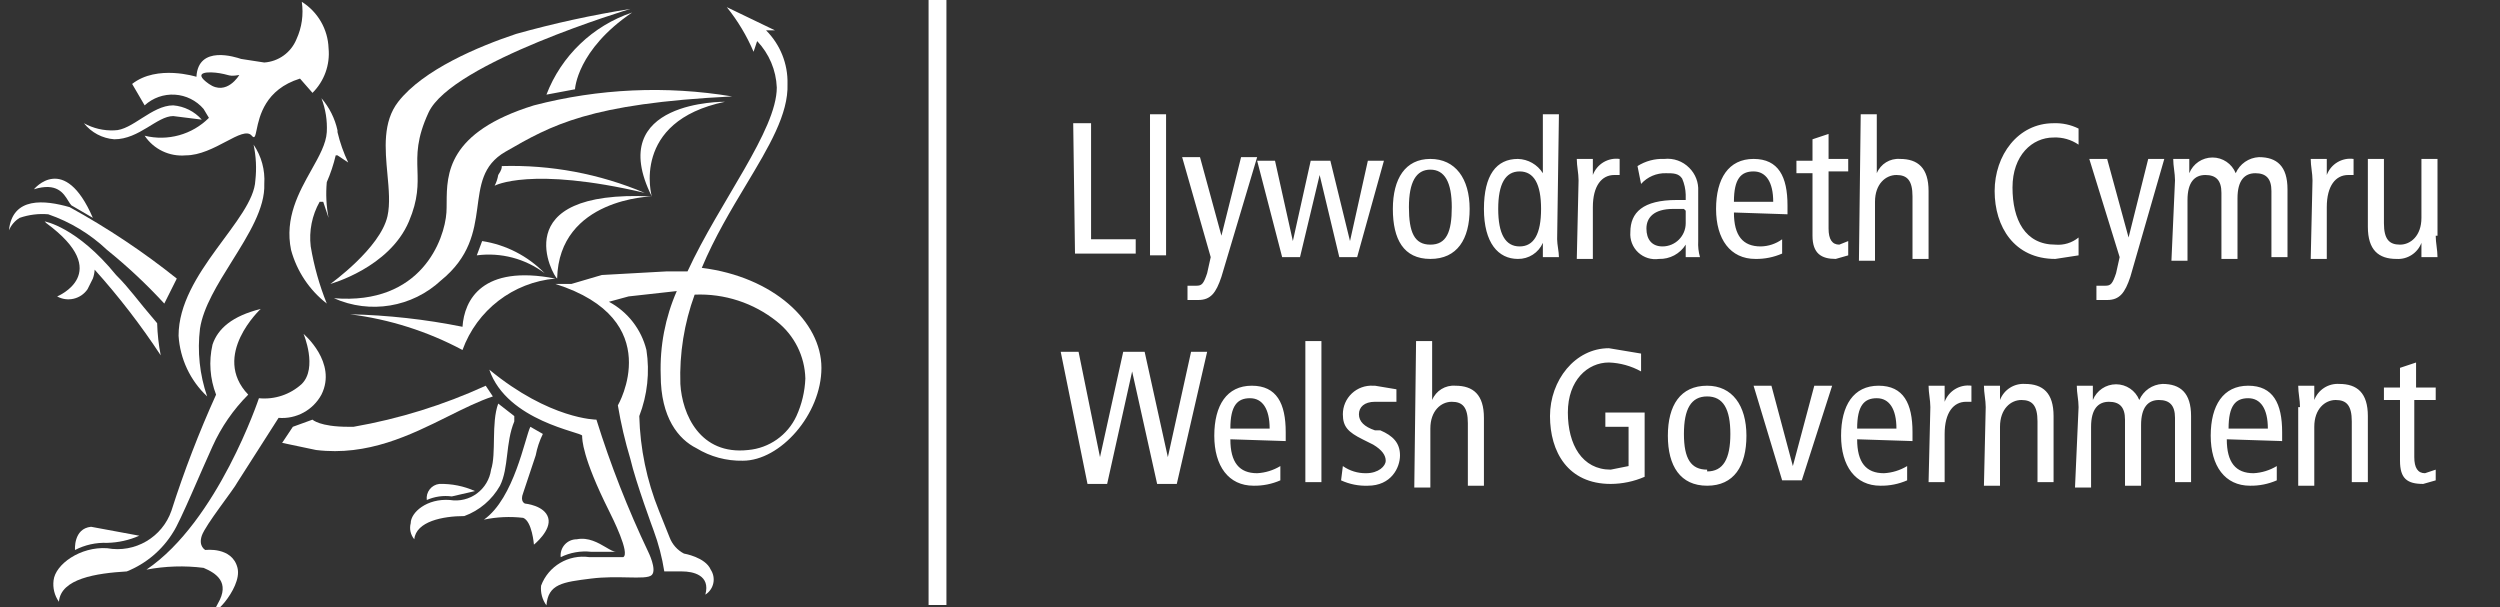
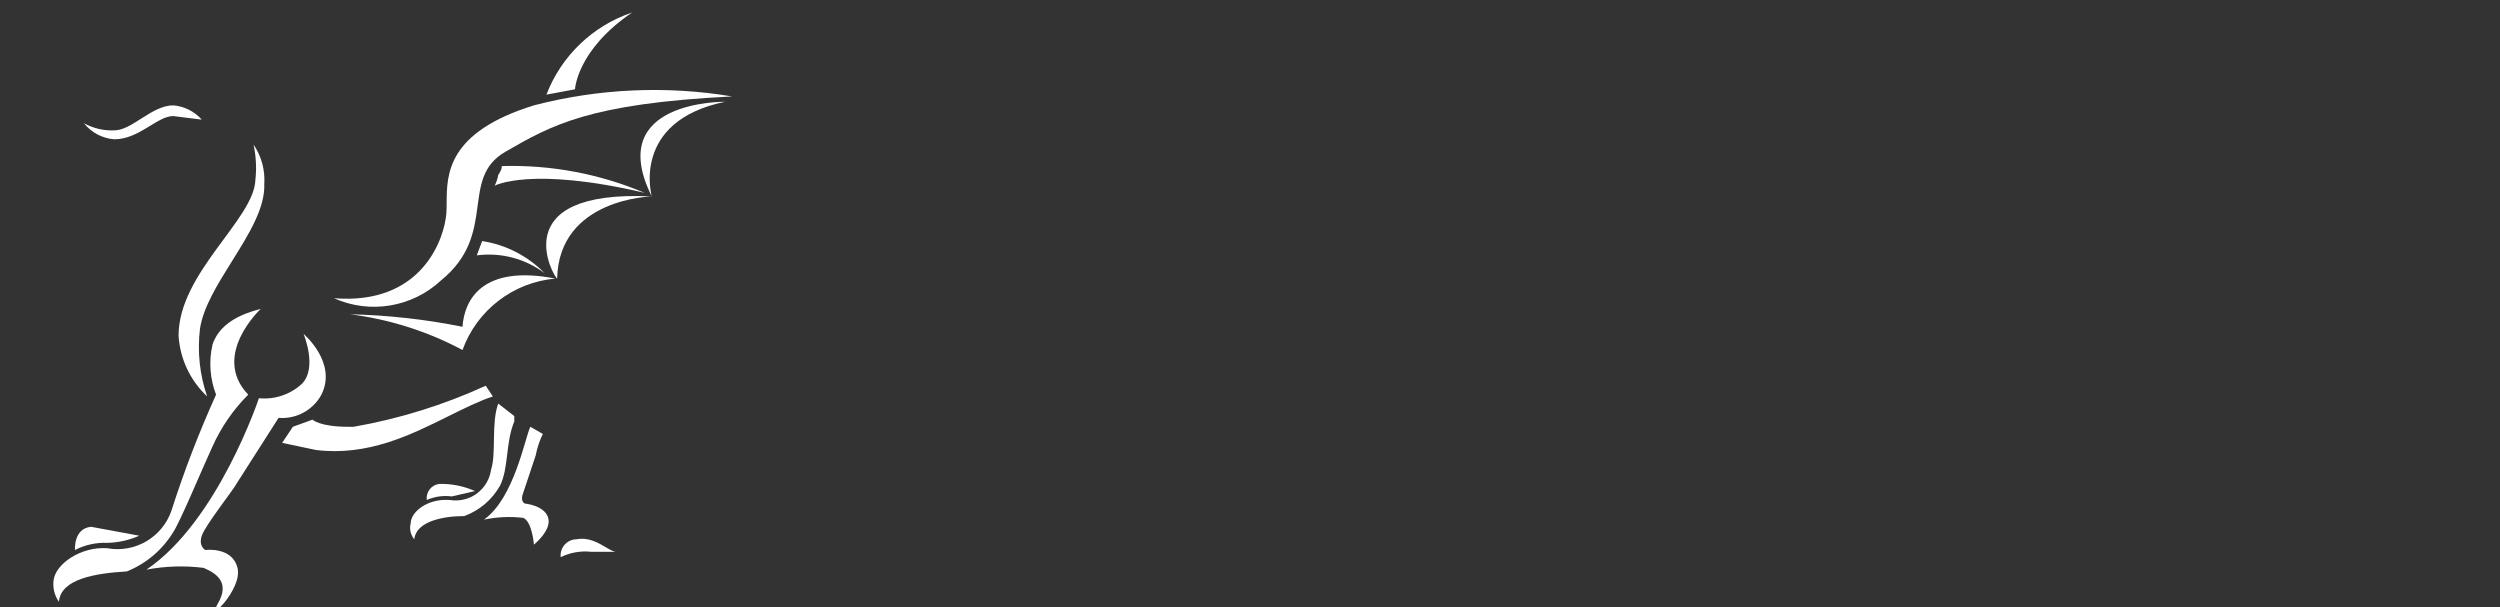
<svg xmlns="http://www.w3.org/2000/svg" width="140" height="34" viewBox="0 0 140 34">
  <rect x="0" y="0" width="140" height="34" fill="#333333" stroke="none" />
  <g>
    <path fill="none" d="M0 0h140v34H0V0z" />
    <g>
-       <path fill="rgb(255,255,255)" fill-rule="evenodd" d="M3.821 11.246c-.256-.419-.639-1.046-1.921-.646 0 0 1.7-2.1 3.3 1.6L4 11.5c-.06-.06-.115-.151-.179-.254zm-2.721.954C.831 12.365.622 12.609.5 12.9.7 11 2.5 11.2 3.9 11.6c2.111 1.159 4.118 2.498 6 4L9.2 17C8.209 15.922 7.139 14.919 6 14c-.944-.895-2.07-1.577-3.3-2-.541-.046-1.086.023-1.6.2z" />
-       <path fill="rgb(255,255,255)" fill-rule="evenodd" d="M28.9 1.9C31.005 1.31 33.141.843 35.3.5c0 0-10 3-11.3 5.8-.676 1.456-.649 2.345-.622 3.228.025.815.05 1.625-.478 2.872C21.8 15 18.5 15.9 18.5 15.9s2.8-2 3.2-3.8c.15-.676.075-1.493-.004-2.345-.131-1.417-.271-2.931.604-4.055 1.4-1.8 4.5-3.1 6.6-3.8zm-10.5 10.3c-.128-.659-.161-1.332-.1-2 .212-.484.379-.986.5-1.5h.1L19.5 9.1c-.26-.544-.462-1.113-.6-1.7v-.1C18.754 6.635 18.445 6.016 18 5.5c.233.605.335 1.253.3 1.9-.038.65-.427 1.344-.86 2.115C16.741 10.761 15.929 12.209 16.3 14c.324 1.19 1.026 2.243 2 3-.415-1.031-.717-2.104-.9-3.2-.103-.865.072-1.741.5-2.5h.2l.3.9zM2.6 12.5c3.8 2.8.6 4.1.6 4.1.585.324 1.321.151 1.7-.4l.3-.6c.058-.161.092-.329.1-.5C6.652 16.605 7.889 18.209 9 19.9c-.116-.593-.183-1.196-.2-1.8-1.2-1.4-1.5-1.9-2.3-2.7-2.2-2.7-4-3-4-3L2.6 12.5z" />
      <path fill="rgb(255,255,255)" fill-rule="evenodd" d="M30.6 5.3c.834-2.173 2.594-3.859 4.8-4.6-3.1 2.1-3.2 4.3-3.2 4.3l-1.6.3zm-.7.6c3.624-.943 7.406-1.114 11.1-.5-8 .4-10.1 1.6-12.7 3.1-2.6 1.5-.4 4.6-3.6 7.2-1.617 1.51-3.981 1.904-6 1C23.6 17.1 24.9 13.4 25 11.9c.011-.172.012-.362.013-.565.008-1.564.019-3.93 4.887-5.435z" />
      <path fill="rgb(255,255,255)" fill-rule="evenodd" d="M40.6 5.7C35.3 6.8 36.5 11 36.5 11c-2.7-5.4 4.1-5.3 4.1-5.3zM36.5 11s-5.2.1-5.3 4.6C31 15.5 28.2 10.6 36.5 11zM11.3 6.7c-.41-.463-.983-.749-1.6-.8-1.2 0-2.3 1.4-3.3 1.4-.593.027-1.181-.112-1.7-.4.416.524 1.033.85 1.7.9C7.8 7.8 8.8 6.5 9.7 6.5l1.6.2zm3 3.4c.075-.668.041-1.343-.1-2 .44.646.651 1.42.6 2.2.054 1.345-.877 2.835-1.811 4.33-.801 1.283-1.605 2.569-1.789 3.77-.157 1.281-.02 2.58.4 3.8C10.653 21.312 10.081 20.096 10 18.8c0-3.5 4.2-6.5 4.3-8.7zm13.4.3s2-1.1 8.4.4c-2.528-1.069-5.257-1.581-8-1.5 0 .1 0 .2-.2.5-.034.209-.102.412-.2.6zM30.5 15.3C29.56 14.336 28.331 13.704 27 13.5l-.3.8c1.349-.176 2.713.182 3.8 1zm.6.3c-2.364.208-4.392 1.769-5.2 4-1.96-1.046-4.096-1.723-6.3-2 2.116.048 4.225.282 6.3.7C26 16.8 27 14.8 31.1 15.6zM24.062 27.403c-.132.169-.19.384-.162.597.439-.195.924-.264 1.4-.2l1.3-.3c-.628-.281-1.312-.418-2-.4-.213.025-.407.134-.538.303zM4.2 30.8C4.755 30.513 5.375 30.375 6 30.4c.621-.013 1.232-.149 1.8-.4l-2.7-.5c-1 .1-.9 1.3-.9 1.3zm27.2.4c.527-.259 1.116-.363 1.7-.3H34.5c-.141 0-.333-.112-.565-.249-.425-.25-.988-.581-1.635-.451-.257-.002-.503.107-.675.298-.172.191-.254.447-.225.702z" />
      <path fill="rgb(255,255,255)" fill-rule="evenodd" d="M12.1 22.1c-.344-.893-.414-1.868-.2-2.8.3-.9 1.1-1.6 2.7-2 0 0-2.8 2.6-.7 4.8-.836.838-1.514 1.82-2 2.9-.6 1.3-1.8 4.2-2.2 4.8-.607.995-1.519 1.766-2.6 2.2-1.7.1-3.7.4-3.8 1.7-.247-.348-.354-.777-.3-1.2.1-.9 1.5-1.9 3-1.8 1.554.285 3.083-.607 3.6-2.1.708-2.213 1.542-4.383 2.5-6.5z" />
      <path fill="rgb(255,255,255)" fill-rule="evenodd" d="M14.5 22.3s-2.3 6.9-6.3 9.6c1.055-.2 2.135-.234 3.2-.1.7.3 1.5.8.8 2s1.4-.8 1.1-2c-.3-1.2-1.8-1-1.8-1s-.4-.2-.2-.8c.2-.6 1.8-2.6 2-3l2.3-3.6c.987.08 1.928-.43 2.4-1.3.9-1.8-1-3.4-1-3.4s.8 1.9-.1 2.8c-.65.596-1.523.887-2.4.8z" />
      <path fill="rgb(255,255,255)" fill-rule="evenodd" d="M16.4 23.9L17.5 23.5s.4.4 2 .4h.3c2.555-.447 5.042-1.22 7.4-2.3l.4.6c-.795.265-1.625.677-2.504 1.115-2.108 1.048-4.503 2.238-7.396 1.885l-1.9-.4.6-.9zM28 27.2c-.444.786-1.153 1.389-2 1.7-1.2 0-2.7.3-2.8 1.3-.209-.25-.284-.585-.2-.9 0-.6.9-1.4 2.2-1.3.531.086 1.075-.046 1.508-.366.433-.32.718-.801.792-1.334.3-.9 0-2.6.4-3.7l.9.7v.3C28.3 24.8 28.5 26.2 28 27.2zm2.4-2.9l-.7-.4c-.3.6-.9 4-2.6 5.2.723-.153 1.466-.186 2.2-.1.5.2.6 1.5.6 1.5s1-.8.8-1.5c-.2-.7-1.3-.8-1.3-.8s-.3-.1-.1-.6L30 25.5c.079-.416.213-.82.4-1.2z" />
-       <path fill="rgb(255,255,255)" fill-rule="evenodd" d="M53 0h-1v33.88h1V0zM11 4.3s-2.2-.7-3.6.4l.7 1.2c.46-.421 1.07-.637 1.692-.599.622.038 1.202.326 1.608.799l.3.5c-.942.941-2.308 1.32-3.6 1 .508.759 1.39 1.181 2.3 1.1.796 0 1.591-.42 2.252-.769.668-.353 1.197-.632 1.448-.331.162.195.198.021.271-.333.153-.738.469-2.259 2.429-2.867l.7.8c.66-.656.99-1.574.9-2.5-.037-1.062-.599-2.036-1.5-2.6.107.714.003 1.444-.3 2.1-.303.741-1.001 1.245-1.8 1.3L13.5 3.3C13.2 3.2 11.1 2.5 11 4.3zm26.3 10.9h1.2c1.8-3.9 5-7.9 5-10.3-.038-.972-.43-1.896-1.1-2.6l-.2.6c-.382-.898-.887-1.74-1.5-2.5l2.7 1.3h-.5c.794.794 1.228 1.878 1.2 3.0.06 1.684-1.038 3.514-2.314 5.64C40.941 11.748 40.017 13.287 39.3 15c4.0.5 6.7 3 6.7 5.6 0 2.6-2.3 5.2-4.4 5.2-.916.02-1.818-.223-2.6-.7-1-.5-2-1.7-2-4.1-.055-1.614.252-3.22.9-4.7l-2.7.3-1.1.3c1.051.561 1.815 1.543 2.1 2.7.193 1.247.055 2.523-.4 3.7.047 1.818.419 3.613 1.1 5.3l.6 1.5c.148.388.432.708.8.9 0 0 1.2.2 1.5.9.149.224.202.5.145.763-.056.264-.217.493-.445.637C39.8 32.2 38.8 32 38.2 32h-1c-.123-.785-.324-1.555-.6-2.3 0 0-1-2.7-1.3-4-.297-.984-.53-1.986-.7-3 0 0 2.8-4.8-3.5-6.8h.9l1.7-.5 3.6-.2zM11.7 4.7c1 .7 1.7-.5 1.7-.5-.404.067-.491.044-.687-.009-.095-.026-.217-.058-.413-.091C11.7 4 10.7 4 11.7 4.7zm53.6 1.7h-.9v7.9h.9V6.4zm21.9 7c0 .3.1.7.1 1h-.9v-.8c-.242.555-.794.91-1.4.9-1.1 0-1.9-.9-1.9-2.8 0-1.9.7-2.8 1.9-2.8.571.014 1.098.315 1.4.8V6.4h.9l-.1 7zm17-7h.9v3.3c.215-.52.739-.843 1.3-.8 1 0 1.6.5 1.6 1.8V14.5h-.9V11c0-.9-.3-1.2-.9-1.2-.6 0-1.2.5-1.2 1.5v3.3h-.9l.1-8.2zM115.1 14.5l1.3-.2v-1c-.364.298-.831.442-1.3.4-1.7 0-2.4-1.4-2.4-3.2 0-1.8 1.1-2.8 2.3-2.8.498-.022.989.119 1.4.4v-.9c-.434-.215-.916-.319-1.4-.3-2 0-3.3 1.8-3.3 3.8 0 2 1.1 3.8 3.4 3.8zm-55-7.6h1v6.5h2.5v.8h-3.4l-.1-7.3zM102.8 14.5l.7-.2V13.5l-.5.2c-.4 0-.6-.3-.6-.9V9.6h1.1v-.7h-1.1V7.5l-.9.3V9h-.9v.7h.9v3.5c0 1 .5 1.3 1.3 1.3zm-34.4 1c-.3.9-.6 1.3-1.3 1.3h-.6V16h.5c.3 0 .4-.1.6-.7l.2-.9-1.6-5.6h1l1.2 4.4 1.1-4.4h.9l-2 6.7zm54.2-6.6h-.9c0 .4.1.8.1 1.2l-.2 4.5h.9v-3.4c0-1.0.4-1.4 1-1.4.6 0 .9.3.9 1V14.5h.9v-3.4c0-1 .4-1.4 1-1.4.6 0 .9.3.9 1v3.7h.9v-3.8c0-1.3-.6-1.8-1.6-1.8-.569.029-1.073.377-1.3.9-.213-.532-.727-.88-1.3-.88-.573 0-1.087.349-1.3.88v-.8zm-34.3-9.5e-7h.9v.9c.228-.614.851-.988 1.5-.9v.9h-.3c-.7 0-1.2.6-1.2 1.8V14.5h-.9l.1-4.4c0-.4-.1-.8-.1-1.2zm41.1 0h.9v.9c.228-.614.851-.988 1.5-.9v.9h-.3c-.7 0-1.2.6-1.2 1.8V14.5h-.9l.1-4.4c0-.4-.1-.8-.1-1.2zm-36.2 9.5e-7c-.529-.023-1.052.117-1.5.4l.2 1c.355-.397.868-.617 1.4-.6.4 0 .7 0 .9.3.124.284.192.59.2.9v.3h-.5c-1.9 0-2.6.7-2.6 1.8-.035.426.126.844.438 1.136.312.292.74.426 1.162.364.607.02 1.179-.285 1.5-.8v.7h.8c-.084-.292-.118-.597-.1-.9v-2.8c.027-.485-.155-.958-.5-1.3-.365-.373-.881-.557-1.4-.5zm-13.1-9.5e-7c1.4 0 2.2 1.1 2.2 2.8 0 1.7-.7 2.8-2.2 2.8s-2.1-1.1-2.1-2.8c0-1.7.7-2.8 2.1-2.8zm18.5 4.9c-1 0-1.5-.6-1.5-1.9l3 .1v-.5c0-1.6-.5-2.6-1.9-2.6-1.4 0-2.1 1.1-2.1 2.8 0 1.7.8 2.8 2.2 2.8.516.009 1.027-.094 1.5-.3v-.8c-.349.253-.768.393-1.2.4zM119.3 15.5c-.3.9-.6 1.3-1.3 1.3h-.6V16h.5c.3 0 .4-.1.6-.7l.2-.9-1.7-5.5h1l1.2 4.4 1.1-4.4h.9L119.3 15.5zm16.3-1.1h.9c0-.4-.1-.8-.1-1.2h.1V8.9h-.9v3.3c0 1-.6 1.5-1.2 1.5-.6 0-.9-.3-.9-1.2V8.9h-.9v3.8C132.6 14 133.2 14.5 134.2 14.5c.614.04 1.182-.325 1.4-.9v.8zm-60.6 0h1L77.5 9h-.9l-1 4.5L74.5 9H73.4l-1 4.5-1-4.5h-1l1.4 5.4h1l1.1-4.6 1.1 4.6zm6.3-2.8c0 1.4-.3 2.1-1.2 2.1-.9 0-1.2-.7-1.2-2.1 0-1.4.4-2.1 1.2-2.1q1.2 0 1.2 2.1zm2.6.1c0-1.4.4-2.1 1.2-2.1q1.2 0 1.2 2.1 0 2.1-1.2 2.1c-.8 0-1.2-.7-1.2-2.1zm15.4-.4c0-1.1-.4-1.7-1.1-1.7-.7 0-1.1.4-1.1 1.7H99.3zm-5 .4h-.6c-1.1 0-1.5.5-1.5 1.1 0 .6.3 1.0.9 1.0.718 0 1.3-.582 1.3-1.3v-.7l-.1-.1zM38.1 21.5c-.056-1.703.216-3.4.8-5 1.664-.072 3.298.461 4.6 1.5.984.775 1.57 1.948 1.6 3.2-.029.726-.199 1.439-.5 2.1-.496 1.07-1.525 1.795-2.7 1.9-2.7.3-3.7-2-3.8-3.7zm35.9-2.4h-.9V27h.9v-7.9zm6.2 0h-.9l-.1 8.2h.9V24c0-1 .6-1.5 1.2-1.5.6 0 .9.3.9 1.2v3.5h.9v-3.8c0-1.3-.6-1.8-1.6-1.8-.561-.043-1.085.28-1.3.8v-3.3zm11.9 7.6c-.599.261-1.246.397-1.9.4-2.4 0-3.4-1.8-3.4-3.8S88.2 19.5 90.1 19.5l1.8.3v1c-.552-.306-1.169-.478-1.8-.5-1.2 0-2.3 1-2.3 2.8 0 1.8.8 3.2 2.4 3.2l1-.2v-2.2H89.9v-.8h2.2v3.6zm-32.7-7h1l1.2 5.9 1.3-5.9h1.2l1.3 5.9 1.3-5.9h.9l-1.7 7.4h-1.1l-1.4-6.3-1.4 6.3H60.9l-1.5-7.4zm77 7.2l-.7.2c-.9 0-1.3-.3-1.3-1.3v-3.4h-.9v-.7h.9v-1.1l.9-.3v1.4h1.1v.7h-1.2v3.2c0 .6.2.9.6.9l.6-.2v.6zM36.3 30.9s.5 1 .2 1.3c-.16.16-.662.149-1.338.135-.591-.013-1.316-.028-2.062.065-1.6.2-2.4.3-2.5 1.5-.232-.317-.338-.709-.3-1.1.411-1.102 1.536-1.768 2.7-1.6H34.9C35.3 31 34.3 29 34.1 28.6c-1.5-3-1.5-4-1.5-4.2 0-.2-4.2-.8-5.2-3.7C30.8 23.5 33.4 23.5 33.4 23.5c.79 2.532 1.76 5.005 2.9 7.4zm75.7-9.3h-.9c0 .4.1.8.1 1.2l-.1 4.4h.9v-3.3c0-1 .6-1.5 1.2-1.5.6 0 .9.3.9 1.2V27h.9v-3.7C115 22 114.4 21.5 113.4 21.5c-.614-.04-1.182.325-1.4.9v-.8zm17.6 0h-.9c0 .4.1.8.1 1.2h-.1v4.4h.9v-3.3c0-1 .6-1.5 1.2-1.5.6 0 .9.3.9 1.2V27h.9v-3.7C132.6 22 132 21.5 131 21.5c-.614-.04-1.182.325-1.4.9v-.8zm-13.3 0h.9v.8c.213-.532.727-.88 1.3-.88.573 0 1.087.349 1.3.88.227-.523.731-.871 1.3-.9 1 0 1.6.5 1.6 1.8V27h-.9v-3.6c0-.7-.3-1-.9-1-.6 0-1 .4-1 1.4v3.4h-.9V23.5c0-.7-.3-1-.9-1-.6 0-1 .4-1 1.4v3.4h-.9l.2-4.5c0-.4-.1-.8-.1-1.2zm-8.3 0h.9V22.5c.228-.614.851-.988 1.5-.9V22.5h-.3c-.7 0-1.2.6-1.2 1.8V27h-.9l.1-4.2c0-.4-.1-.8-.1-1.2zm-32.8 4.5c.38.267.835.407 1.3.4.7 0 1.1-.4 1.1-.7 0-.3-.2-.6-.7-.9l-.6-.3c-.8-.4-1.1-.7-1.1-1.4-.001-.442.181-.865.503-1.168.322-.303.755-.459 1.197-.432h.1l1.2.2V22.5h-1.2c-.6 0-.9.3-.9.7 0 .4.3.7.9.9h.3c.7.3 1.1.7 1.1 1.4s-.5 1.7-1.8 1.7c-.517.019-1.03-.084-1.5-.3l.1-.8zM70.4 26.5c-1 0-1.5-.6-1.5-1.9l3.1.1v-.5c0-1.6-.5-2.6-1.9-2.6-1.4 0-2.1 1.1-2.1 2.8 0 1.7.8 2.8 2.2 2.8.516.009 1.027-.094 1.5-.3v-.8c-.394.238-.84.376-1.3.4zm27.4-2.1c0-1.7-.8-2.8-2.2-2.8-1.5 0-2.2 1.1-2.2 2.8 0 1.7.7 2.8 2.2 2.8s2.2-1.1 2.2-2.8zm1.4-2.8h-1l1.6 5.3h1.1l1.7-5.3h-1l-1.2 4.5-1.2-4.5zm4.8 3c0 1.3.5 1.9 1.5 1.9.46-.024.906-.162 1.3-.4v.8c-.473.206-.984.309-1.5.3-1.4 0-2.2-1.1-2.2-2.8 0-1.7.7-2.8 2.1-2.8 1.4 0 1.9 1 1.9 2.6v.5l-3.1-.1zM126.2 26.5c-1 0-1.5-.6-1.5-1.9l3.1.1v-.5c0-1.6-.5-2.6-1.9-2.6-1.4 0-2.1 1.1-2.1 2.8 0 1.7.8 2.8 2.2 2.8.516.009 1.027-.094 1.5-.3v-.8c-.394.238-.84.376-1.3.4zm-30.6-.1c.9 0 1.3-.7 1.3-2.1 0-1.4-.4-2.1-1.3-2.1-.9 0-1.3.7-1.3 2.1 0 1.4.4 2 1.3 2v.1zM71.1 24c0-1.1-.4-1.7-1.1-1.7-.7 0-1.1.4-1.1 1.7h2.2zm34-1.7c.7 0 1.1.6 1.1 1.7h-2.2c0-1.3.4-1.7 1.1-1.7zM127 24c0-1.1-.4-1.7-1.1-1.7-.7 0-1.1.4-1.1 1.7h2.2z" />
    </g>
  </g>
</svg>